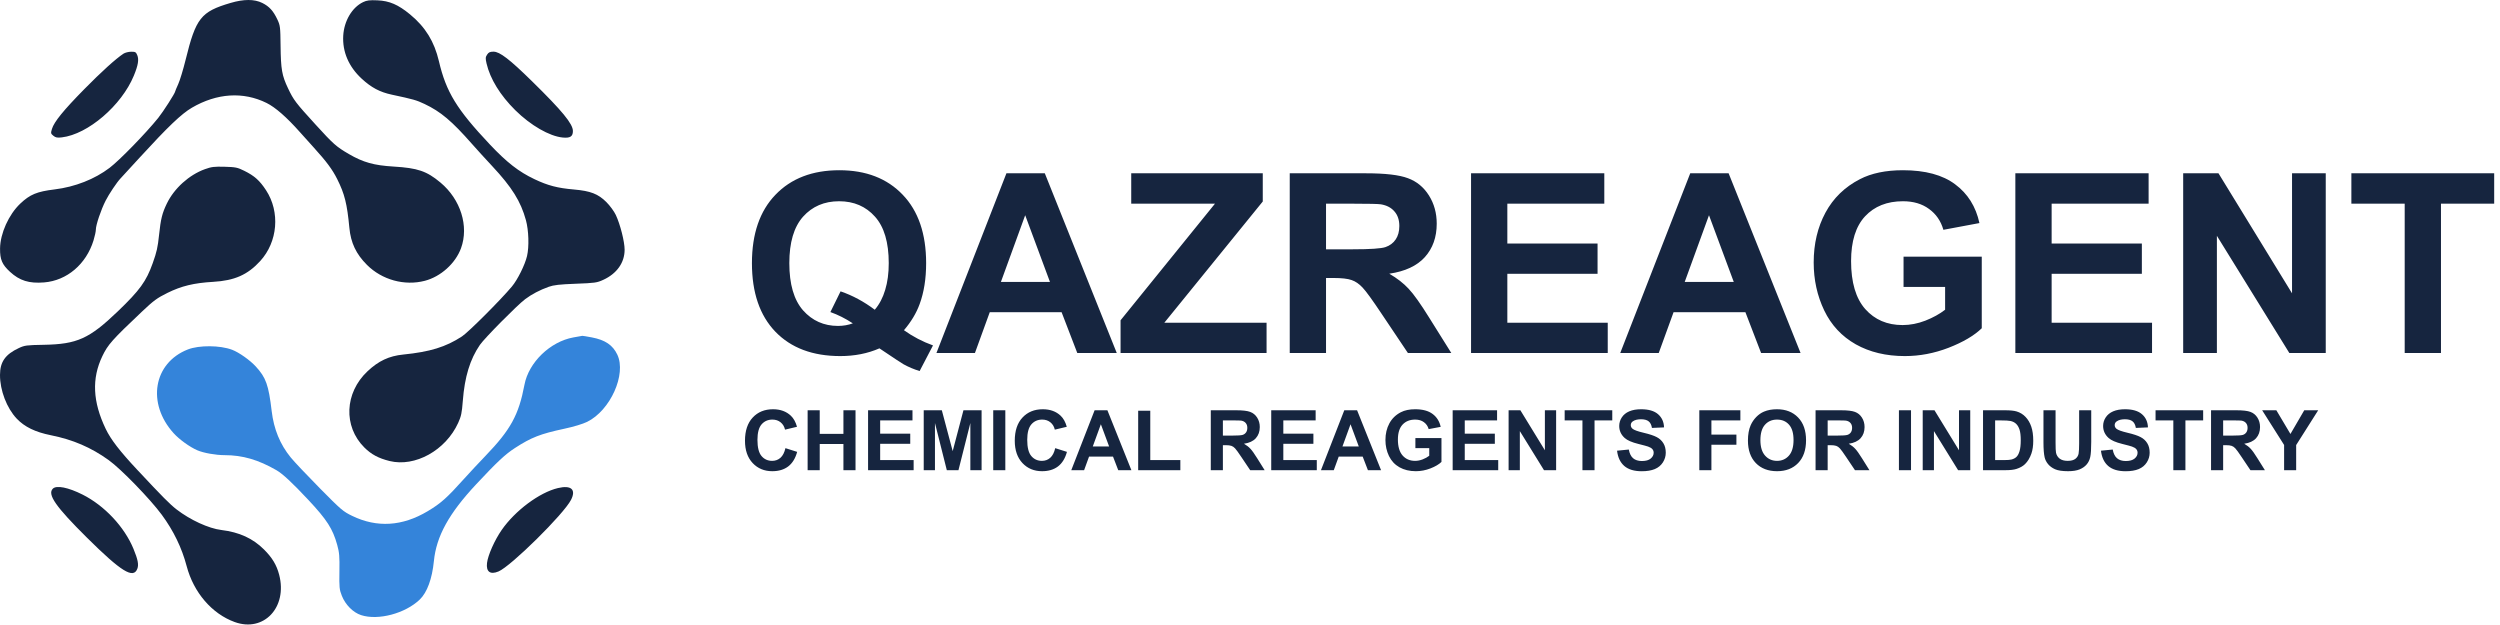
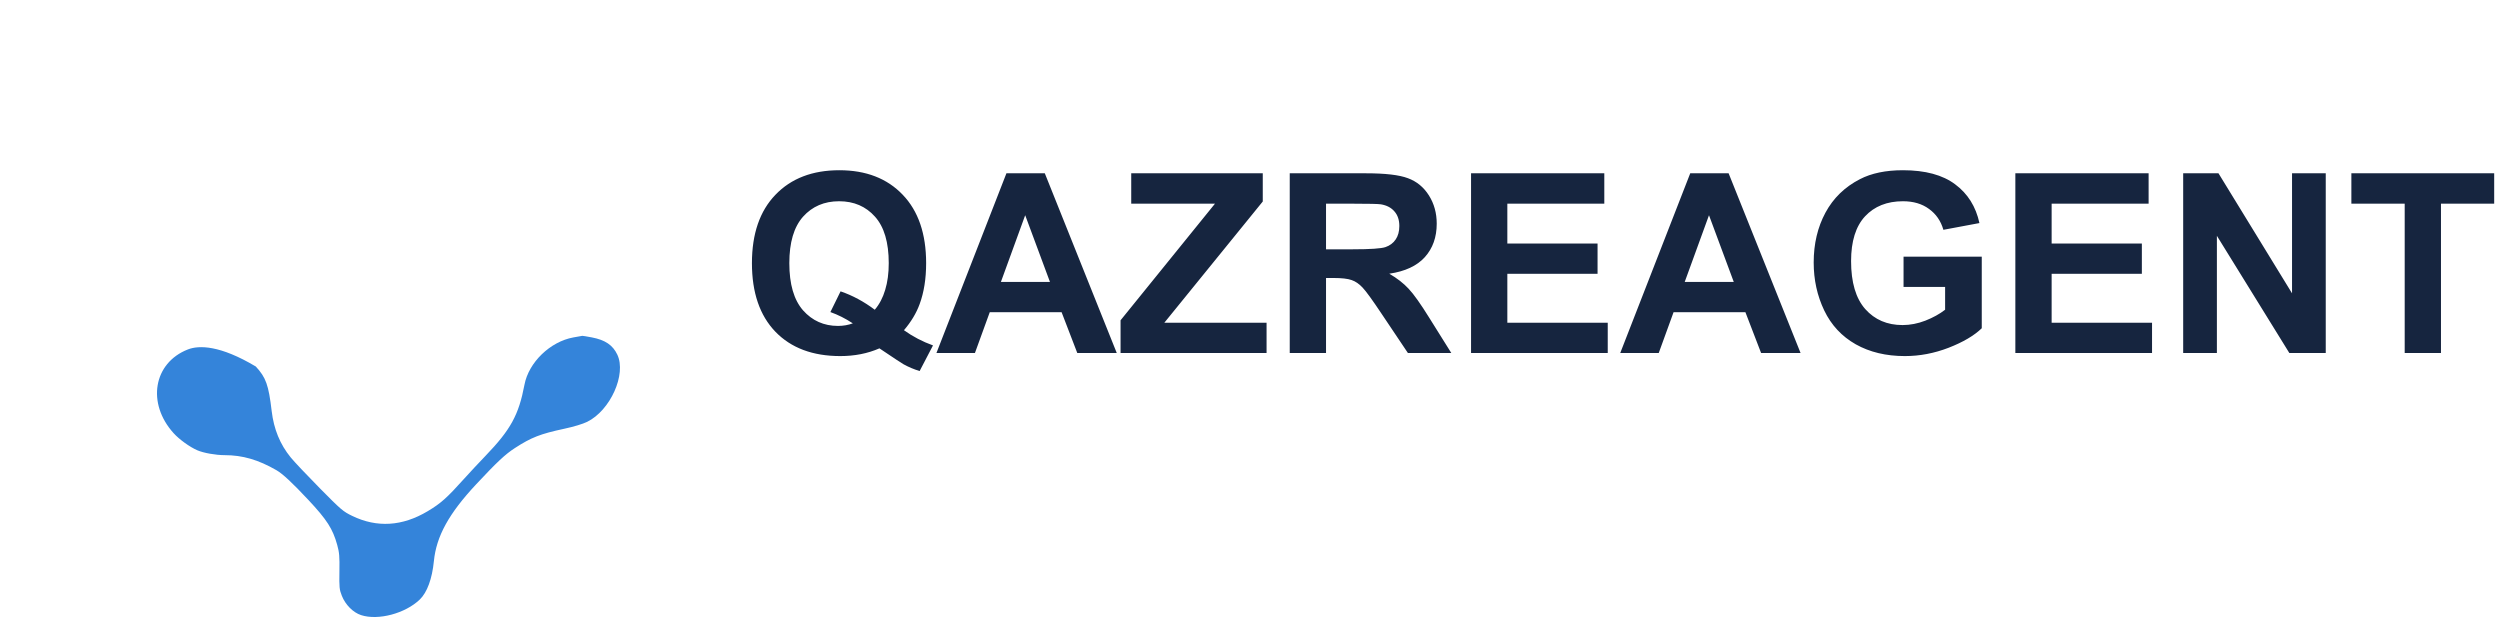
<svg xmlns="http://www.w3.org/2000/svg" width="3286" height="821" viewBox="0 0 3286 821" fill="none">
  <path d="M1188.15 434.029C1199.85 442.408 1212.58 449.068 1226.33 454.01L1208.77 487.687C1201.57 485.538 1194.54 482.584 1187.66 478.824C1186.16 478.072 1175.58 471.09 1155.92 457.877C1140.45 464.645 1123.32 468.028 1104.52 468.028C1068.21 468.028 1039.74 457.34 1019.12 435.963C998.6 414.586 988.341 384.562 988.341 345.89C988.341 307.325 998.653 277.354 1019.28 255.978C1039.9 234.493 1067.89 223.751 1103.23 223.751C1138.25 223.751 1166.02 234.493 1186.53 255.978C1207.05 277.354 1217.31 307.325 1217.31 345.89C1217.31 366.3 1214.46 384.239 1208.77 399.708C1204.47 411.524 1197.6 422.965 1188.15 434.029ZM1149.8 407.12C1155.92 399.923 1160.48 391.222 1163.49 381.017C1166.61 370.812 1168.17 359.103 1168.17 345.89C1168.17 318.604 1162.15 298.248 1150.12 284.82C1138.09 271.285 1122.35 264.518 1102.91 264.518C1083.46 264.518 1067.67 271.285 1055.53 284.82C1043.5 298.355 1037.49 318.712 1037.49 345.89C1037.49 373.497 1043.5 394.176 1055.53 407.926C1067.67 421.568 1082.98 428.39 1101.46 428.39C1108.33 428.39 1114.83 427.262 1120.95 425.006C1111.29 418.668 1101.46 413.727 1091.47 410.182L1104.84 382.95C1120.52 388.321 1135.51 396.378 1149.8 407.12ZM1467.87 464H1415.99L1395.36 410.343H1300.94L1281.44 464H1230.85L1322.85 227.779H1373.29L1467.87 464ZM1380.05 370.543L1347.51 282.887L1315.6 370.543H1380.05ZM1472.87 464V420.978L1596.94 267.74H1486.89V227.779H1659.78V264.84L1530.39 424.2H1664.78V464H1472.87ZM1695.23 464V227.779H1795.62C1820.86 227.779 1839.18 229.928 1850.56 234.225C1862.06 238.414 1871.24 245.934 1878.12 256.783C1884.99 267.633 1888.43 280.04 1888.43 294.005C1888.43 311.729 1883.22 326.393 1872.8 337.994C1862.38 349.488 1846.8 356.739 1826.07 359.747C1836.38 365.763 1844.87 372.369 1851.53 379.566C1858.3 386.764 1867.37 399.547 1878.76 417.916L1907.6 464H1850.56L1816.08 412.599C1803.83 394.229 1795.46 382.682 1790.94 377.955C1786.43 373.121 1781.65 369.845 1776.6 368.126C1771.55 366.3 1763.55 365.387 1752.59 365.387H1742.93V464H1695.23ZM1742.93 327.682H1778.21C1801.09 327.682 1815.38 326.715 1821.08 324.781C1826.77 322.848 1831.23 319.518 1834.45 314.791C1837.67 310.064 1839.28 304.156 1839.28 297.066C1839.28 289.117 1837.13 282.726 1832.84 277.892C1828.65 272.95 1822.69 269.835 1814.95 268.546C1811.08 268.009 1799.48 267.74 1780.15 267.74H1742.93V327.682ZM1933.55 464V227.779H2108.7V267.74H1981.24V320.108H2099.83V359.908H1981.24V424.2H2113.21V464H1933.55ZM2366.67 464H2314.79L2294.16 410.343H2199.74L2180.24 464H2129.64L2221.65 227.779H2272.09L2366.67 464ZM2278.85 370.543L2246.3 282.887L2214.4 370.543H2278.85ZM2502.02 377.149V337.35H2604.83V431.451C2594.83 441.119 2580.33 449.659 2561.32 457.071C2542.41 464.376 2523.24 468.028 2503.79 468.028C2479.09 468.028 2457.55 462.872 2439.18 452.56C2420.81 442.14 2407.01 427.315 2397.77 408.087C2388.53 388.751 2383.91 367.75 2383.91 345.084C2383.91 320.484 2389.07 298.624 2399.38 279.503C2409.69 260.382 2424.79 245.719 2444.66 235.514C2459.81 227.672 2478.66 223.751 2501.22 223.751C2530.54 223.751 2553.42 229.928 2569.86 242.281C2586.4 254.527 2597.04 271.5 2601.76 293.199L2554.39 302.062C2551.06 290.46 2544.78 281.329 2535.54 274.669C2526.41 267.901 2514.97 264.518 2501.22 264.518C2480.38 264.518 2463.78 271.124 2451.43 284.337C2439.18 297.55 2433.06 317.154 2433.06 343.15C2433.06 371.188 2439.29 392.242 2451.75 406.314C2464.21 420.279 2480.54 427.262 2500.73 427.262C2510.72 427.262 2520.71 425.328 2530.7 421.461C2540.8 417.486 2549.45 412.706 2556.65 407.12V377.149H2502.02ZM2648.98 464V227.779H2824.13V267.74H2696.67V320.108H2815.26V359.908H2696.67V424.2H2828.64V464H2648.98ZM2869.57 464V227.779H2915.97L3012.65 385.528V227.779H3056.96V464H3009.11L2913.88 309.957V464H2869.57ZM3160.73 464V267.74H3090.64V227.779H3278.36V267.74H3208.43V464H3160.73Z" fill="#16253F" />
-   <path d="M1032.38 589.05L1047.8 593.938C1045.44 602.531 1041.5 608.923 1035.98 613.112C1030.5 617.266 1023.54 619.343 1015.09 619.343C1004.63 619.343 996.039 615.78 989.308 608.654C982.576 601.493 979.21 591.717 979.21 579.328C979.21 566.223 982.594 556.053 989.361 548.82C996.129 541.551 1005.03 537.917 1016.06 537.917C1025.69 537.917 1033.51 540.764 1039.53 546.457C1043.11 549.823 1045.79 554.657 1047.58 560.959L1031.85 564.719C1030.92 560.637 1028.96 557.414 1025.99 555.051C1023.06 552.688 1019.48 551.506 1015.25 551.506C1009.41 551.506 1004.67 553.601 1001.02 557.79C997.4 561.979 995.592 568.765 995.592 578.146C995.592 588.101 997.382 595.191 1000.96 599.416C1004.54 603.641 1009.2 605.754 1014.93 605.754C1019.15 605.754 1022.79 604.411 1025.83 601.726C1028.87 599.04 1031.06 594.815 1032.38 589.05ZM1061.55 618V539.26H1077.45V570.251H1108.6V539.26H1124.5V618H1108.6V583.571H1077.45V618H1061.55ZM1140.99 618V539.26H1199.37V552.58H1156.89V570.036H1196.42V583.303H1156.89V604.733H1200.88V618H1140.99ZM1214.14 618V539.26H1237.94L1252.22 592.971L1266.35 539.26H1290.2V618H1275.43V556.018L1259.8 618H1244.49L1228.91 556.018V618H1214.14ZM1305.5 618V539.26H1321.4V618H1305.5ZM1386.98 589.05L1402.4 593.938C1400.04 602.531 1396.1 608.923 1390.58 613.112C1385.1 617.266 1378.14 619.343 1369.69 619.343C1359.23 619.343 1350.64 615.78 1343.91 608.654C1337.18 601.493 1333.81 591.717 1333.81 579.328C1333.81 566.223 1337.19 556.053 1343.96 548.82C1350.73 541.551 1359.63 537.917 1370.66 537.917C1380.29 537.917 1388.11 540.764 1394.13 546.457C1397.71 549.823 1400.39 554.657 1402.18 560.959L1386.45 564.719C1385.52 560.637 1383.56 557.414 1380.59 555.051C1377.66 552.688 1374.07 551.506 1369.85 551.506C1364.01 551.506 1359.27 553.601 1355.62 557.79C1352 561.979 1350.19 568.765 1350.19 578.146C1350.19 588.101 1351.98 595.191 1355.56 599.416C1359.14 603.641 1363.8 605.754 1369.53 605.754C1373.75 605.754 1377.39 604.411 1380.43 601.726C1383.47 599.04 1385.66 594.815 1386.98 589.05ZM1487.1 618H1469.81L1462.93 600.114H1431.46L1424.96 618H1408.09L1438.76 539.26H1455.57L1487.1 618ZM1457.83 586.848L1446.98 557.629L1436.34 586.848H1457.83ZM1496.02 618V539.904H1511.92V604.733H1551.45V618H1496.02ZM1591.46 618V539.26H1624.92C1633.34 539.26 1639.44 539.976 1643.24 541.408C1647.07 542.805 1650.13 545.311 1652.42 548.928C1654.71 552.544 1655.86 556.68 1655.86 561.335C1655.86 567.243 1654.12 572.131 1650.65 575.998C1647.18 579.829 1641.99 582.246 1635.07 583.249C1638.51 585.254 1641.34 587.456 1643.56 589.855C1645.82 592.255 1648.84 596.516 1652.64 602.639L1662.25 618H1643.24L1631.74 600.866C1627.66 594.743 1624.87 590.894 1623.37 589.318C1621.86 587.707 1620.27 586.615 1618.58 586.042C1616.9 585.433 1614.23 585.129 1610.58 585.129H1607.36V618H1591.46ZM1607.36 572.561H1619.12C1626.75 572.561 1631.51 572.238 1633.41 571.594C1635.31 570.949 1636.79 569.839 1637.87 568.264C1638.94 566.688 1639.48 564.719 1639.48 562.355C1639.48 559.706 1638.76 557.575 1637.33 555.964C1635.93 554.317 1633.95 553.278 1631.37 552.849C1630.08 552.67 1626.21 552.58 1619.77 552.58H1607.36V572.561ZM1670.9 618V539.26H1729.28V552.58H1686.8V570.036H1726.33V583.303H1686.8V604.733H1730.79V618H1670.9ZM1815.27 618H1797.98L1791.1 600.114H1759.63L1753.13 618H1736.27L1766.93 539.26H1783.75L1815.27 618ZM1786 586.848L1775.15 557.629L1764.52 586.848H1786ZM1860.39 589.05V575.783H1894.66V607.15C1891.33 610.373 1886.5 613.22 1880.16 615.69C1873.86 618.125 1867.46 619.343 1860.98 619.343C1852.75 619.343 1845.57 617.624 1839.44 614.187C1833.32 610.713 1828.72 605.772 1825.64 599.362C1822.56 592.917 1821.02 585.917 1821.02 578.361C1821.02 570.161 1822.74 562.875 1826.18 556.501C1829.62 550.127 1834.65 545.24 1841.27 541.838C1846.32 539.224 1852.6 537.917 1860.12 537.917C1869.9 537.917 1877.53 539.976 1883 544.094C1888.52 548.176 1892.06 553.833 1893.64 561.066L1877.85 564.021C1876.74 560.153 1874.64 557.11 1871.56 554.89C1868.52 552.634 1864.71 551.506 1860.12 551.506C1853.18 551.506 1847.64 553.708 1843.53 558.112C1839.44 562.517 1837.4 569.051 1837.4 577.717C1837.4 587.062 1839.48 594.081 1843.63 598.771C1847.79 603.426 1853.23 605.754 1859.96 605.754C1863.29 605.754 1866.62 605.109 1869.95 603.82C1873.32 602.495 1876.2 600.902 1878.6 599.04V589.05H1860.39ZM1909.38 618V539.26H1967.76V552.58H1925.27V570.036H1964.81V583.303H1925.27V604.733H1969.26V618H1909.38ZM1982.91 618V539.26H1998.38L2030.6 591.843V539.26H2045.37V618H2029.42L1997.68 566.652V618H1982.91ZM2079.96 618V552.58H2056.6V539.26H2119.17V552.58H2095.86V618H2079.96ZM2125.46 592.38L2140.92 590.876C2141.85 596.068 2143.73 599.882 2146.56 602.316C2149.43 604.751 2153.28 605.969 2158.11 605.969C2163.23 605.969 2167.08 604.895 2169.66 602.746C2172.27 600.562 2173.58 598.02 2173.58 595.119C2173.58 593.257 2173.03 591.682 2171.92 590.393C2170.84 589.068 2168.94 587.922 2166.22 586.955C2164.36 586.311 2160.12 585.165 2153.49 583.518C2144.97 581.405 2138.99 578.809 2135.55 575.729C2130.72 571.397 2128.3 566.115 2128.3 559.885C2128.3 555.874 2129.43 552.132 2131.69 548.659C2133.98 545.15 2137.25 542.482 2141.51 540.656C2145.81 538.83 2150.99 537.917 2157.04 537.917C2166.92 537.917 2174.35 540.083 2179.33 544.416C2184.34 548.749 2186.97 554.532 2187.22 561.765L2171.32 562.463C2170.64 558.417 2169.18 555.516 2166.92 553.762C2164.7 551.971 2161.35 551.076 2156.88 551.076C2152.26 551.076 2148.64 552.025 2146.03 553.923C2144.34 555.14 2143.5 556.77 2143.5 558.811C2143.5 560.673 2144.29 562.266 2145.87 563.591C2147.87 565.274 2152.74 567.028 2160.47 568.854C2168.21 570.681 2173.92 572.578 2177.61 574.548C2181.33 576.481 2184.23 579.149 2186.31 582.551C2188.42 585.917 2189.48 590.088 2189.48 595.065C2189.48 599.577 2188.23 603.802 2185.72 607.741C2183.21 611.68 2179.67 614.616 2175.08 616.55C2170.5 618.448 2164.79 619.396 2157.95 619.396C2148 619.396 2140.35 617.105 2135.02 612.521C2129.68 607.902 2126.49 601.188 2125.46 592.38ZM2233.58 618V539.26H2287.55V552.58H2249.47V571.218H2282.34V584.538H2249.47V618H2233.58ZM2297.49 579.113C2297.49 571.092 2298.69 564.361 2301.09 558.918C2302.88 554.908 2305.32 551.309 2308.39 548.122C2311.51 544.935 2314.91 542.572 2318.6 541.032C2323.51 538.955 2329.16 537.917 2335.57 537.917C2347.17 537.917 2356.45 541.516 2363.39 548.713C2370.38 555.91 2373.87 565.918 2373.87 578.737C2373.87 591.449 2370.41 601.403 2363.5 608.601C2356.59 615.762 2347.35 619.343 2335.79 619.343C2324.08 619.343 2314.77 615.78 2307.86 608.654C2300.95 601.493 2297.49 591.646 2297.49 579.113ZM2313.87 578.576C2313.87 587.492 2315.93 594.26 2320.05 598.879C2324.17 603.462 2329.4 605.754 2335.73 605.754C2342.07 605.754 2347.26 603.48 2351.31 598.933C2355.39 594.349 2357.43 587.492 2357.43 578.361C2357.43 569.338 2355.45 562.606 2351.47 558.166C2347.53 553.726 2342.29 551.506 2335.73 551.506C2329.18 551.506 2323.9 553.762 2319.89 558.273C2315.88 562.749 2313.87 569.517 2313.87 578.576ZM2386.38 618V539.26H2419.84C2428.26 539.26 2434.36 539.976 2438.16 541.408C2441.99 542.805 2445.05 545.311 2447.34 548.928C2449.64 552.544 2450.78 556.68 2450.78 561.335C2450.78 567.243 2449.05 572.131 2445.57 575.998C2442.1 579.829 2436.91 582.246 2430 583.249C2433.43 585.254 2436.26 587.456 2438.48 589.855C2440.74 592.255 2443.76 596.516 2447.56 602.639L2457.17 618H2438.16L2426.67 600.866C2422.58 594.743 2419.79 590.894 2418.29 589.318C2416.78 587.707 2415.19 586.615 2413.51 586.042C2411.82 585.433 2409.16 585.129 2405.5 585.129H2402.28V618H2386.38ZM2402.28 572.561H2414.04C2421.67 572.561 2426.43 572.238 2428.33 571.594C2430.23 570.949 2431.71 569.839 2432.79 568.264C2433.86 566.688 2434.4 564.719 2434.4 562.355C2434.4 559.706 2433.68 557.575 2432.25 555.964C2430.86 554.317 2428.87 553.278 2426.29 552.849C2425 552.67 2421.13 552.58 2414.69 552.58H2402.28V572.561ZM2495.95 618V539.26H2511.85V618H2495.95ZM2527.21 618V539.26H2542.68L2574.91 591.843V539.26H2589.68V618H2573.73L2541.98 566.652V618H2527.21ZM2606.49 539.26H2635.55C2642.1 539.26 2647.1 539.761 2650.53 540.764C2655.15 542.124 2659.11 544.541 2662.4 548.015C2665.7 551.488 2668.2 555.749 2669.92 560.798C2671.64 565.811 2672.5 572.006 2672.5 579.382C2672.5 585.863 2671.7 591.449 2670.08 596.14C2668.11 601.869 2665.3 606.506 2661.65 610.051C2658.89 612.736 2655.17 614.831 2650.48 616.335C2646.97 617.445 2642.28 618 2636.41 618H2606.49V539.26ZM2622.39 552.58V604.733H2634.26C2638.7 604.733 2641.9 604.483 2643.87 603.981C2646.45 603.337 2648.58 602.245 2650.26 600.705C2651.98 599.165 2653.38 596.641 2654.45 593.132C2655.53 589.587 2656.07 584.771 2656.07 578.684C2656.07 572.596 2655.53 567.924 2654.45 564.665C2653.38 561.407 2651.88 558.864 2649.94 557.038C2648.01 555.212 2645.56 553.977 2642.58 553.332C2640.36 552.831 2636.01 552.58 2629.53 552.58H2622.39ZM2685.93 539.26H2701.83V581.906C2701.83 588.674 2702.02 593.06 2702.42 595.065C2703.1 598.288 2704.71 600.884 2707.25 602.854C2709.83 604.787 2713.34 605.754 2717.78 605.754C2722.29 605.754 2725.69 604.841 2727.98 603.015C2730.28 601.153 2731.65 598.879 2732.12 596.193C2732.59 593.508 2732.82 589.05 2732.82 582.819V539.26H2748.72V580.617C2748.72 590.07 2748.29 596.748 2747.43 600.651C2746.57 604.554 2744.97 607.849 2742.65 610.534C2740.36 613.22 2737.28 615.368 2733.41 616.979C2729.54 618.555 2724.49 619.343 2718.26 619.343C2710.74 619.343 2705.03 618.483 2701.13 616.765C2697.26 615.01 2694.2 612.754 2691.94 609.997C2689.69 607.204 2688.2 604.286 2687.49 601.242C2686.45 596.73 2685.93 590.07 2685.93 581.262V539.26ZM2761.5 592.38L2776.97 590.876C2777.9 596.068 2779.78 599.882 2782.61 602.316C2785.47 604.751 2789.32 605.969 2794.16 605.969C2799.28 605.969 2803.13 604.895 2805.7 602.746C2808.32 600.562 2809.62 598.02 2809.62 595.119C2809.62 593.257 2809.07 591.682 2807.96 590.393C2806.89 589.068 2804.99 587.922 2802.27 586.955C2800.4 586.311 2796.16 585.165 2789.54 583.518C2781.01 581.405 2775.04 578.809 2771.6 575.729C2766.76 571.397 2764.35 566.115 2764.35 559.885C2764.35 555.874 2765.47 552.132 2767.73 548.659C2770.02 545.15 2773.3 542.482 2777.56 540.656C2781.86 538.83 2787.03 537.917 2793.08 537.917C2802.96 537.917 2810.39 540.083 2815.37 544.416C2820.39 548.749 2823.02 554.532 2823.27 561.765L2807.37 562.463C2806.69 558.417 2805.22 555.516 2802.96 553.762C2800.74 551.971 2797.4 551.076 2792.92 551.076C2788.3 551.076 2784.69 552.025 2782.07 553.923C2780.39 555.14 2779.55 556.77 2779.55 558.811C2779.55 560.673 2780.33 562.266 2781.91 563.591C2783.92 565.274 2788.79 567.028 2796.52 568.854C2804.25 570.681 2809.97 572.578 2813.65 574.548C2817.38 576.481 2820.28 579.149 2822.35 582.551C2824.47 585.917 2825.52 590.088 2825.52 595.065C2825.52 599.577 2824.27 603.802 2821.76 607.741C2819.26 611.68 2815.71 614.616 2811.13 616.55C2806.55 618.448 2800.83 619.396 2794 619.396C2784.04 619.396 2776.4 617.105 2771.06 612.521C2765.73 607.902 2762.54 601.188 2761.5 592.38ZM2856.62 618V552.58H2833.26V539.26H2895.83V552.58H2872.52V618H2856.62ZM2906.2 618V539.26H2939.66C2948.07 539.26 2954.18 539.976 2957.97 541.408C2961.81 542.805 2964.87 545.311 2967.16 548.928C2969.45 552.544 2970.6 556.68 2970.6 561.335C2970.6 567.243 2968.86 572.131 2965.39 575.998C2961.91 579.829 2956.72 582.246 2949.81 583.249C2953.25 585.254 2956.08 587.456 2958.3 589.855C2960.55 592.255 2963.58 596.516 2967.37 602.639L2976.99 618H2957.97L2946.48 600.866C2942.4 594.743 2939.61 590.894 2938.1 589.318C2936.6 587.707 2935 586.615 2933.32 586.042C2931.64 585.433 2928.97 585.129 2925.32 585.129H2922.1V618H2906.2ZM2922.1 572.561H2933.86C2941.49 572.561 2946.25 572.238 2948.15 571.594C2950.04 570.949 2951.53 569.839 2952.6 568.264C2953.68 566.688 2954.21 564.719 2954.21 562.355C2954.21 559.706 2953.5 557.575 2952.07 555.964C2950.67 554.317 2948.68 553.278 2946.1 552.849C2944.82 552.67 2940.95 552.58 2934.5 552.58H2922.1V572.561ZM3002.23 618V584.86L2973.39 539.26H2992.03L3010.56 570.412L3028.71 539.26H3047.03L3018.08 584.968V618H3002.23Z" fill="#16253F" />
-   <path fill-rule="evenodd" clip-rule="evenodd" d="M753.621 443.51C723.107 449.042 694.88 476.374 689.339 505.753C681.884 545.289 671.21 564.788 638.29 599.007C629.504 608.138 616.829 621.722 610.121 629.193C587.33 654.574 579.405 661.629 562.049 671.986C528.823 691.809 495.508 693.873 462.975 678.12C450.891 672.268 448.362 670.105 420.124 641.492C403.619 624.767 386.522 606.667 382.128 601.271C368.079 584.018 359.904 564.09 357.086 540.241C353.035 505.94 349.614 496.344 336.24 481.75C328.555 473.366 314.161 463.198 305.085 459.744C289.324 453.746 261.666 453.543 246.914 459.316C201.646 477.032 192.63 530.105 228.215 569.385C235.74 577.691 249.391 587.536 259.377 591.859C267.546 595.397 283.563 598.252 295.225 598.252C318.742 598.252 339.375 604.231 363.255 617.966C371.477 622.694 384.121 634.457 405.302 657.081C429.821 683.271 437.35 695.023 443.258 716.319C446.015 726.261 446.439 731.373 446.13 751.034C445.801 772.119 446.071 774.854 449.302 783.056C453.96 794.887 464.086 805.074 474.603 808.511C497.056 815.846 532.697 806.367 551.798 787.979C561.387 778.748 568.026 760.669 570.291 737.619C573.51 704.862 589.988 674.928 625.987 636.443C653.497 607.032 664.007 597.196 676.77 588.92C698.307 574.954 710.19 570.304 741.493 563.591C754.159 560.874 765.981 557.309 771.786 554.453C802.253 539.47 823.592 491.955 811.427 466.186C805.497 453.626 795.502 446.844 777.986 443.497C771.616 442.278 765.953 441.344 765.403 441.418C764.853 441.494 759.552 442.434 753.621 443.51Z" fill="#3484DA" />
-   <path fill-rule="evenodd" clip-rule="evenodd" d="M302.972 3.888C264.039 15.384 257.481 23.678 244.001 78.479C240.836 91.346 236.446 105.799 234.248 110.597C232.05 115.394 230.25 119.715 230.25 120.198C230.25 122.285 214.39 147.049 207.946 155.023C191.419 175.473 157.28 210.527 144.128 220.552C124.545 235.478 98.553 245.693 71.872 248.95C48.519 251.801 39.447 255.549 26.662 267.628C11.467 281.984 0.245 306.937 0.068 326.763C-0.059 341.143 2.753 347.708 13.133 357.267C25.814 368.943 38.245 372.805 58.006 371.208C87.948 368.789 113.25 347.298 122.9 316.086C124.604 310.577 125.997 304.125 125.997 301.748C125.997 295.68 132.695 275.834 138.802 263.808C143.278 254.995 153.573 239.621 158.406 234.533C159.278 233.615 170.505 221.39 183.354 207.365C220.793 166.506 238.475 149.613 252.198 141.602C285.139 122.368 319.675 120.163 350.383 135.332C361.86 140.999 376.832 154.093 394.184 173.639C397.508 177.382 405.559 186.329 412.075 193.521C429.309 212.543 436.857 222.698 443.239 235.449C453.006 254.958 456.221 267.835 459.205 299.382C461.08 319.197 468.059 333.908 482.364 348.199C502.065 367.879 531.705 376.031 558.351 369.097C579.297 363.647 598.649 346.227 605.963 326.238C616.532 297.354 605.504 262.114 578.963 239.96C560.882 224.869 549.058 220.834 517.321 218.932C491.49 217.384 477.268 213.39 458.435 202.395C441.973 192.785 438.297 189.529 414.802 163.756C388.405 134.799 386.019 131.663 378.648 116.212C370.552 99.247 369.129 91.137 368.786 60.071C368.515 35.423 368.278 33.486 364.586 25.652C359.207 14.243 353.934 8.456 344.747 3.885C334.342 -1.295 320.524 -1.295 302.972 3.888ZM477.285 2.775C462.774 9.729 452.276 27.445 451.149 46.881C449.925 68.001 458.333 87.639 475.328 103.357C488.044 115.118 499.263 121.072 515.058 124.441C543.356 130.478 547.328 131.607 557.984 136.653C579.269 146.727 593.9 159.06 620.585 189.414C626.423 196.055 638.258 209.039 646.882 218.267C672.898 246.1 684.481 264.654 691.268 289.37C694.953 302.787 695.617 324.289 692.725 336.574C689.987 348.2 680.343 367.624 672.865 376.571C658.067 394.278 615.653 436.677 607.224 442.19C585.997 456.072 565.27 462.464 529.922 466.027C511.338 467.902 497.507 474.396 483.008 488.06C452.923 516.412 451.084 560.386 478.824 588.102C487.964 597.233 497.46 602.34 512.001 605.949C545.522 614.267 585.758 591.94 602.195 555.898C606.184 547.153 607.103 542.793 608.334 526.749C610.753 495.237 617.785 472.252 630.809 453.282C636.815 444.534 679.734 401.174 690.191 393.29C698.83 386.775 709.505 381.167 721.264 376.962C727.814 374.619 735.455 373.756 756.804 372.952C782.166 371.993 784.613 371.643 793.066 367.753C810.812 359.591 820.979 345.219 821 328.272C821.012 317.689 815.227 294.839 809.419 282.541C807.145 277.725 801.653 270.248 796.945 265.558C786.208 254.865 776.182 250.98 754.415 249.08C732.672 247.182 720.249 243.933 702.411 235.472C681.826 225.708 666.152 213.494 643.813 189.807C600.305 143.674 586.402 120.939 576.899 80.392C570.836 54.515 559.102 35.508 538.93 18.887C523.418 6.105 511.891 1.132 496.171 0.442C485.802 -0.012 482.165 0.436 477.285 2.775ZM162.259 70.576C152.01 77.371 133.431 94.198 110.778 117.199C83.471 144.925 71.056 160.194 68.273 169.476C66.591 175.082 66.715 175.664 70.167 178.458C73.156 180.876 75.274 181.278 81.274 180.568C115.576 176.51 159.733 138.669 175.919 99.461C181.6 85.698 182.824 78.312 180.397 72.458C178.722 68.419 177.818 67.922 172.275 67.992C168.843 68.036 164.336 69.199 162.259 70.576ZM640.261 71.783C638.069 75.126 637.966 76.702 639.506 83.37C644.19 103.639 657.513 125.314 677.323 144.893C697.492 164.828 722.16 179.041 739.586 180.766C749.384 181.736 753.027 179.423 753.027 172.229C753.027 162.814 738.995 145.742 699.078 106.593C669.81 77.887 656.822 67.913 648.709 67.913C644.034 67.913 642.269 68.721 640.261 71.783ZM269.363 222.352C248.538 229.866 228.958 247.537 219.294 267.542C213.175 280.209 211.28 287.841 209.085 308.651C207.326 325.335 206.06 330.983 200.71 345.995C192.208 369.85 183.785 381.47 154.864 409.228C117.386 445.2 101.303 452.461 57.461 453.204C34.915 453.584 32.449 453.907 24.766 457.49C6.96 465.793 0.059 475.628 0 492.789C-0.069 513.046 8.86 536.393 21.974 550.246C32.233 561.08 46.364 567.955 66.795 572.045C95.857 577.865 119.68 588.106 142.806 604.719C158.998 616.35 197.298 655.772 212.643 676.602C228.126 697.618 238.983 720.032 245.338 744.092C254.503 778.793 278.509 806.741 308.485 817.61C346.778 831.496 378.084 798.212 366.938 755.465C363.593 742.637 357.891 733.133 347.035 722.287C332.4 707.667 314.523 699.488 290.978 696.637C274.358 694.625 249.986 683.431 232.081 669.587C223.304 662.8 214.083 653.508 180.39 617.5C157.377 592.906 145.627 577.662 138.941 563.727C121.83 528.07 120.419 497.54 134.523 468.134C141.826 452.91 147.38 446.667 186.719 409.468C201.991 395.028 206.491 391.723 219.959 385.05C238.383 375.922 254.89 371.918 280.11 370.458C308.253 368.83 325.435 361.247 341.991 343.151C365.125 317.866 368.379 278.653 349.715 250.092C341.311 237.233 334.477 231.138 320.964 224.455C312.137 220.09 309.674 219.584 295.278 219.187C281.588 218.809 277.954 219.252 269.363 222.352ZM69.445 642.32C61.954 649.804 73.216 665.975 114.266 706.673C159.445 751.463 175.298 761.244 180.512 747.542C182.553 742.18 181.266 735.517 175.472 721.452C163.542 692.496 137.376 664.605 108.525 650.091C89.666 640.603 74.236 637.535 69.445 642.32ZM733.358 641.514C709.095 647.27 676.979 671.216 659.35 696.692C650.043 710.14 641.36 729.697 640.137 739.964C638.759 751.54 644.35 755.667 655.243 751.118C671.589 744.291 740.967 675.787 750.56 657.004C757.505 643.403 750.807 637.372 733.358 641.514Z" fill="#16253F" />
+   <path fill-rule="evenodd" clip-rule="evenodd" d="M753.621 443.51C723.107 449.042 694.88 476.374 689.339 505.753C681.884 545.289 671.21 564.788 638.29 599.007C629.504 608.138 616.829 621.722 610.121 629.193C587.33 654.574 579.405 661.629 562.049 671.986C528.823 691.809 495.508 693.873 462.975 678.12C450.891 672.268 448.362 670.105 420.124 641.492C403.619 624.767 386.522 606.667 382.128 601.271C368.079 584.018 359.904 564.09 357.086 540.241C353.035 505.94 349.614 496.344 336.24 481.75C289.324 453.746 261.666 453.543 246.914 459.316C201.646 477.032 192.63 530.105 228.215 569.385C235.74 577.691 249.391 587.536 259.377 591.859C267.546 595.397 283.563 598.252 295.225 598.252C318.742 598.252 339.375 604.231 363.255 617.966C371.477 622.694 384.121 634.457 405.302 657.081C429.821 683.271 437.35 695.023 443.258 716.319C446.015 726.261 446.439 731.373 446.13 751.034C445.801 772.119 446.071 774.854 449.302 783.056C453.96 794.887 464.086 805.074 474.603 808.511C497.056 815.846 532.697 806.367 551.798 787.979C561.387 778.748 568.026 760.669 570.291 737.619C573.51 704.862 589.988 674.928 625.987 636.443C653.497 607.032 664.007 597.196 676.77 588.92C698.307 574.954 710.19 570.304 741.493 563.591C754.159 560.874 765.981 557.309 771.786 554.453C802.253 539.47 823.592 491.955 811.427 466.186C805.497 453.626 795.502 446.844 777.986 443.497C771.616 442.278 765.953 441.344 765.403 441.418C764.853 441.494 759.552 442.434 753.621 443.51Z" fill="#3484DA" />
</svg>